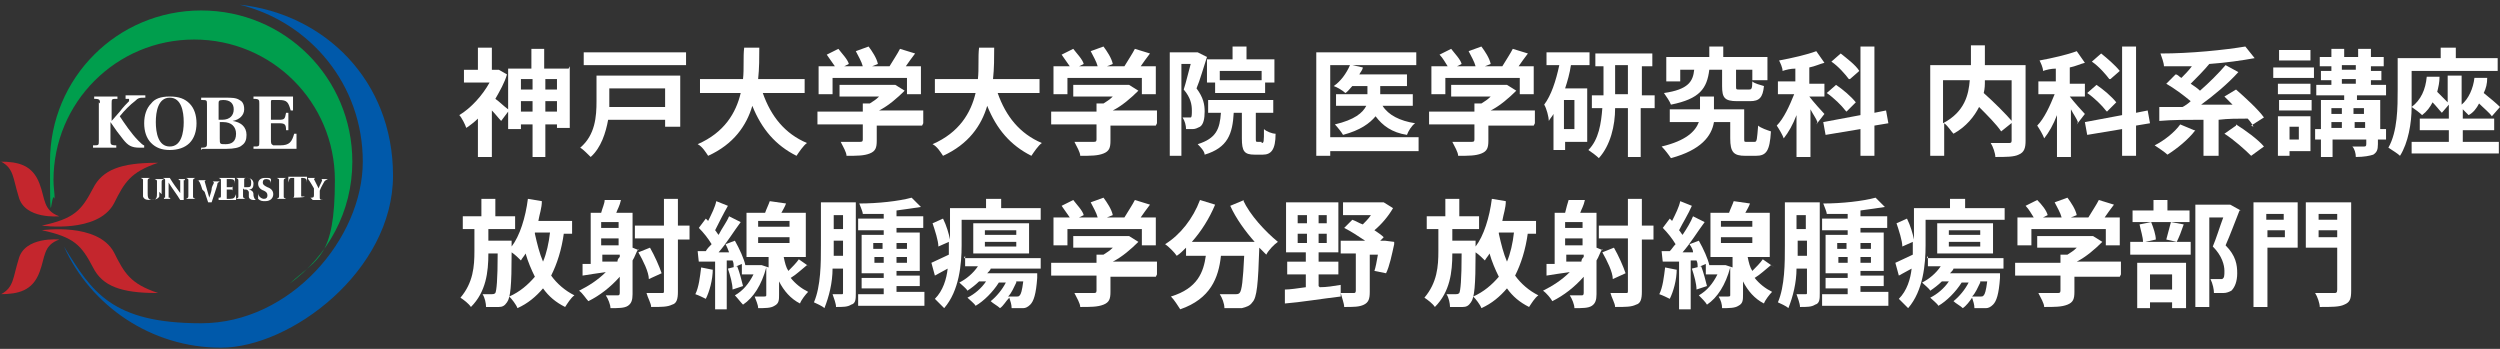
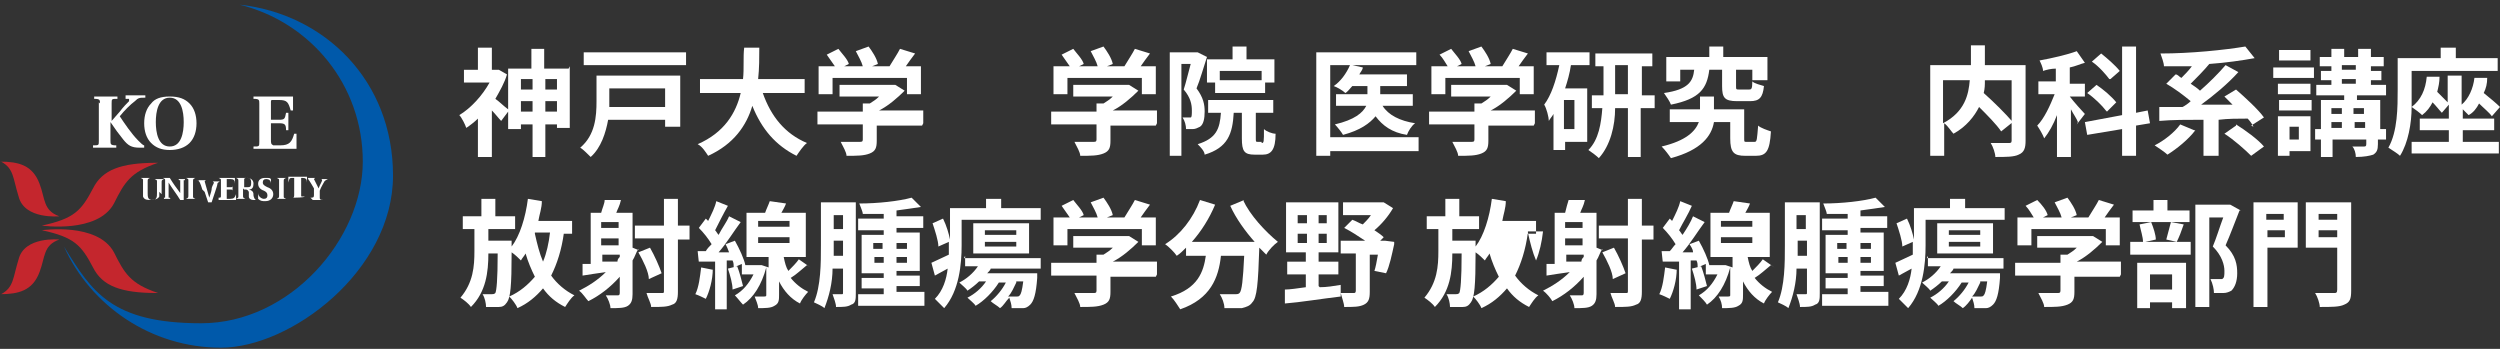
<svg xmlns="http://www.w3.org/2000/svg" id="_レイヤー_1" data-name="レイヤー 1" version="1.1" viewBox="0 0 215 30">
  <rect x="0" y="0" width="215" height="30" fill="#333333" stroke="none" />
  <defs>
    <style>
      .cls-1 {
        fill: #0059aa;
      }

      .cls-1, .cls-2, .cls-3, .cls-4 {
        stroke-width: 0px;
      }

      .cls-2 {
        fill: #c4262d;
      }

      .cls-3 {
        fill: #009e4d;
      }

      .cls-4 {
        fill: #fff;
      }
    </style>
  </defs>
  <g id="g01">
    <path class="cls-4" d="M49,5.7v5.3h-1.1v-.3h-1v2.8h-1.1v-2.8h-1v.4h-1.1v-1.5l-.6.8c-.2-.2-.5-.6-.8-.9v4h-1.2v-3.3c-.3.3-.7.6-1,.8-.1-.3-.4-.9-.6-1.1,1-.6,2-1.7,2.6-2.8h-2.2v-1.1h1.2v-1.9h1.2v1.9h.6s.7.4.7.4c-.2.7-.6,1.4-1,2.1.3.2.8.7,1.1.9v-3.5h2v-1.7h1.1v1.7h2.1ZM44.8,6.8v.9h1v-.9h-1ZM45.8,9.6v-.9h-1v.9h1ZM46.9,6.8v.9h1v-.9h-1ZM47.9,9.6v-.9h-1v.9h1Z" />
    <path class="cls-4" d="M58.4,10.9h-1.2v-.6h-4.9c-.2,1.1-.6,2.4-1.5,3.2-.2-.2-.7-.7-.9-.8,1.3-1.1,1.4-2.7,1.4-4v-2.2h7.2v4.4ZM59,4.5v1.1h-8.8v-1.1h8.8ZM52.4,7.6v1.1c0,.1,0,.3,0,.5h4.8v-1.6h-4.8Z" />
    <path class="cls-4" d="M65.6,8c.7,2,1.9,3.5,3.8,4.3-.3.2-.7.8-.9,1.1-1.8-.9-3-2.3-3.8-4.3-.5,1.7-1.6,3.3-3.8,4.3-.2-.3-.5-.8-.9-1,2.3-1,3.3-2.7,3.7-4.4h-3.5v-1.2h3.7c.1-.9,0-1.9.1-2.7h1.3c0,.8,0,1.8-.1,2.7h4v1.2h-3.5Z" />
    <path class="cls-4" d="M79.3,10.8h-3.9v1.3c0,.6-.1.9-.6,1.1-.5.2-1.1.2-2,.2,0-.3-.3-.8-.5-1.2.6,0,1.4,0,1.6,0,.2,0,.3,0,.3-.2v-1.3h-3.9v-1.1h3.9v-.7h.6c.3-.2.5-.3.8-.6h-3.4v-1h4.8c0,0,.8.5.8.5-.6.6-1.4,1.3-2.2,1.7h3.8v1.1h0ZM71.5,8.1h-1.1v-2.4h1.4c-.2-.3-.5-.7-.7-1l1-.5c.3.4.8.9.9,1.3l-.4.2h1.6c-.1-.4-.4-.9-.6-1.3l1.1-.4c.3.4.7,1,.8,1.5l-.5.2h1.5c.3-.5.7-1.1.9-1.5l1.3.4c-.3.4-.6.8-.8,1.1h1.3v2.4h-1.2v-1.4h-6.4v1.4h0Z" />
-     <path class="cls-4" d="M85.8,8c.7,2,1.9,3.5,3.8,4.3-.3.2-.7.8-.9,1.1-1.8-.9-3-2.3-3.8-4.3-.5,1.7-1.6,3.3-3.8,4.3-.2-.3-.5-.8-.9-1,2.3-1,3.3-2.7,3.7-4.4h-3.5v-1.2h3.7c.1-.9,0-1.9.1-2.7h1.3c0,.8,0,1.8-.1,2.7h4v1.2h-3.5Z" />
    <path class="cls-4" d="M99.4,10.8h-3.9v1.3c0,.6-.1.9-.6,1.1-.5.2-1.1.2-2,.2,0-.3-.3-.8-.5-1.2.6,0,1.4,0,1.6,0,.2,0,.3,0,.3-.2v-1.3h-3.9v-1.1h3.9v-.7h.6c.3-.2.5-.3.8-.6h-3.4v-1h4.8c0,0,.8.5.8.5-.6.6-1.4,1.3-2.2,1.7h3.8v1.1h0ZM91.7,8.1h-1.1v-2.4h1.4c-.2-.3-.5-.7-.7-1l1-.5c.3.4.8.9.9,1.3l-.4.2h1.6c-.1-.4-.4-.9-.6-1.3l1.1-.4c.3.4.7,1,.8,1.5l-.5.2h1.5c.3-.5.7-1.1.9-1.5l1.3.4c-.3.4-.6.8-.8,1.1h1.3v2.4h-1.2v-1.4h-6.4v1.4h0Z" />
    <path class="cls-4" d="M103.8,4.9c-.3.9-.6,2-.9,2.7.6.8.7,1.4.7,2s-.1,1.1-.4,1.3c-.2.1-.4.2-.6.2-.2,0-.4,0-.6,0,0-.3-.1-.7-.3-1,.2,0,.3,0,.4,0,.1,0,.2,0,.3,0,.1,0,.1-.3.1-.6,0-.5-.1-1.1-.7-1.8.2-.6.4-1.5.6-2.2h-.8v7.9h-1V4.5h2.4s.8.4.8.4h0ZM108.5,12.3c.2,0,.2-.1.2-1.2.2.2.7.4,1,.4,0,1.4-.4,1.8-1.1,1.8h-.7c-.9,0-1.1-.3-1.1-1.4v-2.2h-.7c-.1,1.8-.5,3-2.5,3.6,0-.3-.4-.7-.6-.9,1.6-.5,1.9-1.3,2-2.7h-1.1v-1.1h5.6v1.1h-1.5v2.2c0,.3,0,.3.2.3h.3ZM106,5.1v-1.1h1.2v1.1h2.4v2h-.8v.9h-4.3v-.9h-.7v-2h2.2ZM108.5,6.1h-3.6v.8h3.6v-.8Z" />
    <path class="cls-4" d="M122,13h-7.6v.4h-1.2V4.5h8.6v1.1h-5.5l.9.2c0,.2-.2.4-.3.6h4.1v1h-2.3v.7h2.8v1h-2.6c.5.8,1.5,1.3,2.8,1.5-.3.2-.6.7-.7,1-1.3-.2-2.1-.8-2.7-1.6-.5.6-1.3,1.2-2.8,1.6-.1-.2-.5-.7-.7-.9,1.7-.4,2.4-1,2.7-1.6h-2.6v-1h2.7v-.7h-1.3c-.2.2-.4.5-.6.6-.2-.2-.7-.5-1-.6.6-.4,1.1-1.1,1.4-1.8h-1.7v6.2h7.6v1.1h0Z" />
    <path class="cls-4" d="M131.9,10.8h-3.9v1.3c0,.6-.1.9-.6,1.1-.5.2-1.1.2-2,.2,0-.3-.3-.8-.5-1.2.6,0,1.4,0,1.6,0,.2,0,.3,0,.3-.2v-1.3h-3.9v-1.1h3.9v-.7h.6c.3-.2.5-.3.8-.6h-3.4v-1h4.8c0,0,.8.5.8.5-.6.6-1.4,1.3-2.2,1.7h3.8v1.1h0ZM124.2,8.1h-1.1v-2.4h1.4c-.2-.3-.4-.7-.7-1l1-.5c.3.4.8.9.9,1.3l-.4.2h1.6c-.1-.4-.4-.9-.6-1.3l1.1-.4c.3.4.7,1,.8,1.5l-.5.2h1.5c.3-.5.7-1.1.9-1.5l1.3.4c-.3.4-.6.8-.8,1.1h1.3v2.4h-1.2v-1.4h-6.4v1.4h0Z" />
    <path class="cls-4" d="M135.1,5.6c-.1.7-.3,1.4-.5,2h1.9v4.6h-1.9v.7h-1v-3.1c-.1.2-.3.4-.4.6,0-.3-.2-1.1-.4-1.4.6-.8,1-2,1.3-3.4h-1.1v-1.1h3.7v1.1h-1.5ZM135.4,8.6h-.9v2.5h.9v-2.5ZM142.2,9.3h-1.1v4.2h-1.1v-4.2h-1.1c0,1.5-.4,3.2-1.4,4.3-.2-.2-.6-.5-.9-.7.9-.9,1.1-2.3,1.2-3.6h-.9v-1.1h1v-2.5h-.7v-1.1h4.9v1.1h-.9v2.5h1.1v1.1ZM140,8.1v-2.5h-1.1v2.5h1.1Z" />
    <path class="cls-4" d="M150.9,12.2c.2,0,.2-.2.3-1.4.2.2.8.4,1.1.5-.1,1.7-.4,2.1-1.3,2.1h-.9c-1,0-1.3-.3-1.3-1.5v-1.4h-1.4c-.2,1.2-1.1,2.4-3.7,3.1-.2-.3-.5-.7-.8-1,2.1-.5,2.9-1.3,3.2-2.1h-2.5v-1.1h2.6v-1.1h1.2v1.1h2.6v2.5c0,.3,0,.3.2.3h.6ZM147,6c-.2,1.6-.8,2.5-3.3,3-.1-.3-.4-.7-.6-1,2.1-.3,2.5-1,2.6-2h-1.2v1h-1.2v-2.1h3.7v-.9h1.2v.9h3.8v2h-1.3v-.9h-1.4v1.4c0,.3,0,.3.3.3h.8c.2,0,.3,0,.3-.7.2.2.7.3,1,.4-.1,1-.4,1.3-1.2,1.3h-1.1c-1.1,0-1.3-.3-1.3-1.3v-1.4h-1.1,0Z" />
-     <path class="cls-4" d="M156.3,10.5c-.1-.3-.4-.7-.6-1.1v4.1h-1.2v-3.6c-.3.8-.7,1.5-1.1,2-.1-.3-.4-.8-.6-1.1.6-.6,1.1-1.7,1.5-2.7h-1.4v-1.1h1.5v-1.1c-.4,0-.8.1-1.1.2,0-.3-.2-.7-.3-.9,1.1-.2,2.4-.5,3.2-.8l.7,1c-.4.1-.8.3-1.3.4v1.4h1.3v1.1h-1.3c.3.4,1.1,1.3,1.3,1.5l-.7.9h0ZM161.2,10.9v2.5h-1.2v-2.3l-3,.5-.2-1.1,3.2-.6v-5.9h1.2v5.7l1-.2.2,1.1-1.2.2h0ZM158.7,9.5c-.3-.4-1-1.1-1.6-1.5l.8-.7c.6.4,1.3,1,1.7,1.5l-.8.8h0ZM159,6.8c-.3-.4-.9-1.1-1.5-1.5l.8-.7c.5.4,1.3,1,1.6,1.5l-.8.7h0Z" />
    <path class="cls-4" d="M174.2,12.1c0,.6-.1,1-.6,1.2-.4.2-1.1.2-2,.2,0-.3-.2-.9-.4-1.2.6,0,1.3,0,1.5,0,.2,0,.3,0,.3-.2v-5.2h-2.3c0,.4,0,.7-.1,1.1.9.8,1.9,1.8,2.5,2.5l-1,.8c-.4-.6-1.2-1.4-1.9-2.1-.4.8-1.1,1.7-2.2,2.3-.2-.2-.5-.7-.8-.9v2.8h-1.2v-7.8h3.5v-1.7h1.2v1.7h3.5v6.4h0ZM167.1,10.6c1.9-1,2.2-2.5,2.3-3.7h-2.3v3.7Z" />
    <path class="cls-4" d="M178.7,10.5c-.1-.3-.4-.7-.6-1.1v4.1h-1.2v-3.6c-.3.8-.7,1.5-1.1,2-.1-.3-.4-.8-.6-1.1.6-.6,1.1-1.7,1.5-2.7h-1.4v-1.1h1.5v-1.1c-.4,0-.8.1-1.1.2,0-.3-.2-.7-.3-.9,1.1-.2,2.4-.5,3.2-.8l.7,1c-.4.1-.8.3-1.3.4v1.4h1.3v1.1h-1.3c.3.4,1.1,1.3,1.3,1.5l-.7.9h0ZM183.7,10.9v2.5h-1.2v-2.3l-3,.5-.2-1.1,3.2-.6v-5.9h1.2v5.7l1-.2.2,1.1-1.2.2h0ZM181.1,9.5c-.3-.4-1-1.1-1.6-1.5l.8-.7c.6.4,1.3,1,1.7,1.5l-.8.8h0ZM181.4,6.8c-.3-.4-.9-1.1-1.5-1.5l.8-.7c.5.4,1.2,1,1.6,1.5l-.8.7h0Z" />
    <path class="cls-4" d="M188.8,11.2c-.6.8-1.6,1.6-2.4,2.1-.2-.2-.8-.6-1.1-.8.8-.4,1.7-1.1,2.2-1.8l1.2.5ZM193.8,10.9c-.1-.2-.3-.5-.5-.7-.8,0-1.7,0-2.5.1v3.1h-1.3v-3.1c-1.4,0-2.7,0-3.8.1v-1.2c.5,0,1.2,0,2,0,.2-.1.5-.3.7-.5-.6-.5-1.4-1.1-2.1-1.5l.8-.8c.2,0,.3.2.5.3.3-.3.6-.6.9-1-.8,0-1.6,0-2.4,0,0-.3-.2-.8-.3-1.1,2.6,0,5.5-.3,7.3-.6l.8,1c-1.1.2-2.5.4-3.9.5h0c-.5.6-1.1,1.2-1.6,1.7.3.2.6.4.8.6.8-.7,1.6-1.5,2.2-2.2l1.1.6c-.9,1-2.1,2-3.2,2.8.9,0,1.8,0,2.7,0-.2-.2-.5-.5-.7-.7l1-.6c.8.7,1.9,1.7,2.4,2.4l-1.1.7h0ZM192.3,10.7c.8.5,1.9,1.3,2.4,1.9l-1.1.8c-.5-.5-1.5-1.4-2.3-1.9l1-.7Z" />
    <path class="cls-4" d="M199,6.7h-3.5v-.9h3.5v.9ZM198.7,13h-1.8v.4h-1v-3.4h2.8v3h0ZM198.7,8.1h-2.8v-.9h2.8v.9ZM196,8.6h2.8v.9h-2.8v-.9ZM198.7,5.2h-2.7v-.9h2.7v.9ZM196.9,10.9v1.1h.8v-1.1h-.8ZM205,12h-.5v.4c0,.5-.1.7-.4.9-.3.1-.8.2-1.5.2,0-.3-.1-.7-.3-.9.4,0,.8,0,1,0,.1,0,.2,0,.2-.2v-.4h-2.9v1.5h-1v-1.5h-.5v-.9h.5v-2.5h2v-.4h-2.4v-.9h1.3v-.4h-.9v-.8h.9v-.4h-1v-.8h1v-.7h1.1v.7h1.2v-.7h1.1v.7h1.1v.8h-1.1v.4h.9v.8h-.9v.4h1.3v.9h-2.5v.4h2v2.5h.5v.9h0ZM200.5,9.3v.5h.9v-.5h-.9ZM200.5,11h.9v-.5h-.9v.5ZM201.4,6h1.2v-.4h-1.2v.4ZM201.4,7.2h1.2v-.4h-1.2v.4ZM202.4,9.3v.5h.9v-.5h-.9ZM203.4,11v-.5h-.9v.5h.9Z" />
    <path class="cls-4" d="M211.7,12.2h3.2v1h-7.5v-1h3.2v-1h-2.5v-1h2.5v-1.2l-.6.7c-.2-.2-.5-.6-.8-.9-.2.4-.5.8-.9,1.1-.2-.2-.6-.5-.9-.7,0,1.4-.3,3.1-1,4.2-.2-.2-.7-.5-1-.7.8-1.4.8-3.5.8-5v-2.7h3.7v-.9h1.3v.9h3.6v1.1h-7.4v1.6c0,.4,0,.9,0,1.5.8-.6,1.2-1.5,1.3-2.6h1.1c0,.5-.1.9-.2,1.3.3.3.7.7.9.9v-2.3h1.2v2.5c.6-.5,1-1.4,1.1-2.3h1.1c0,.5-.1.9-.3,1.3.5.4,1.1.9,1.4,1.2l-.7.8c-.2-.3-.7-.7-1.1-1.1-.2.4-.5.8-.9,1-.1-.1-.3-.3-.5-.5v.8h2.7v1h-2.7v1h0Z" />
    <path class="cls-4" d="M48.5,20c-.2,1.5-.6,2.7-1.1,3.7.5.7,1.2,1.3,2,1.7-.3.2-.6.7-.8,1-.8-.4-1.4-.9-1.9-1.6-.6.7-1.3,1.3-2.2,1.7-.1-.3-.5-.8-.7-1,.9-.4,1.6-1,2.2-1.7-.3-.6-.6-1.3-.8-2-.1.2-.3.4-.4.6-.2-.2-.5-.5-.8-.7,0,2.9-.1,3.9-.4,4.3-.2.3-.4.4-.7.4-.3,0-.7,0-1.1,0,0-.3-.1-.8-.3-1.1.3,0,.6,0,.8,0,.1,0,.2,0,.3-.1.1-.2.2-1.1.2-3.4h-.8c0,1.6-.2,3.3-1.5,4.6-.2-.3-.6-.6-.9-.8,1.1-1.3,1.2-2.7,1.2-4v-1.9h-1v-1.1h1.6v-1.5h1.2v1.5h1.7v1.1h-2.3v1h2s0,.3,0,.5h0c.7-.9,1.2-2.5,1.4-4.1l1.2.2c0,.6-.2,1.1-.3,1.7h2.9v1.1h-.8ZM46,20.1c.2.9.4,1.7.7,2.4.3-.7.5-1.6.6-2.5h-1.3Z" />
    <path class="cls-4" d="M54.9,21.4c-.2.3-.3.7-.5,1v2.9c0,.5-.1.8-.4,1-.3.2-.8.2-1.5.2,0-.3-.2-.8-.4-1.1.4,0,.8,0,1,0,.1,0,.2,0,.2-.2v-1.4c-.8.9-1.7,1.6-2.7,2.1-.2-.2-.5-.7-.8-.9.8-.4,1.6-.9,2.3-1.6-.7.1-1.4.2-2,.3v-1c-.1,0,.7,0,.7,0v-4.4h.9c.1-.4.3-.8.3-1.1h1.4c-.1.5-.3.8-.4,1.1h1.4v3l.5.2h0ZM53.2,19.1h-1.5v.5h1.5v-.5ZM53.2,20.5h-1.5v.6h1.5v-.6ZM51.8,22.5h1.3c0-.2.1-.3.2-.4v-.2h-1.5v.6h0ZM59.3,20.6h-1v4.5c0,.6-.1,1-.5,1.1-.4.2-.9.2-1.8.2,0-.3-.3-.8-.4-1.2.6,0,1.1,0,1.3,0,.2,0,.2,0,.2-.2v-4.5h-2.5v-1.1h2.5v-2.3h1.2v2.3h1v1.1ZM55.8,24c0-.6-.5-1.6-.9-2.3l1-.4c.4.7.8,1.6,1,2.2l-1.1.5h0Z" />
    <path class="cls-4" d="M61.3,23.1c0,1-.3,2-.6,2.6-.2-.1-.6-.3-.9-.4.3-.6.4-1.5.5-2.3l1,.2h0ZM69.4,22.8c-.5.4-.9.8-1.4,1.1.4.5.9.9,1.5,1.2-.2.2-.6.7-.7,1-.8-.4-1.4-1.1-1.8-1.9v1.1c0,.5,0,.8-.4,1-.3.2-.8.2-1.4.2,0-.3-.2-.7-.3-1,.3,0,.7,0,.8,0,.1,0,.2,0,.2-.1v-2.4c-.4,1.5-1.1,2.6-2,3.2-.2-.2-.5-.6-.7-.8.7-.4,1.2-1,1.6-1.8h-1v-.9l-.7.3c0-.2,0-.4-.1-.6h-.5v4.2h-1v-4.1h-1.4c0,.1-.1-.9-.1-.9h.7c.1-.2.3-.4.5-.6-.3-.5-.7-1-1.1-1.4l.6-.8c0,0,.1.1.2.2.3-.6.6-1.2.7-1.7l1,.4c-.4.7-.8,1.5-1.1,2.1.1.1.2.3.3.4.3-.6.7-1.1.9-1.6l1,.5c-.6.8-1.2,1.8-1.9,2.6h.9c-.1-.3-.2-.5-.3-.7l.8-.3c.4.7.8,1.6.9,2.1h-.1s1.3,0,1.3,0h.2s.6.2.6.2v-.9h-1.9v-3.8h1.6c.1-.3.3-.7.4-1l1.4.2c-.1.3-.3.6-.4.8h2.1v3.8h-1.9c.1.5.2.9.4,1.2.3-.3.7-.7.9-1l1,.7h0ZM63.4,22.9c.2.5.4,1.3.5,1.7l-.9.3c0-.5-.2-1.2-.4-1.8l.8-.2h0ZM65.2,19.5h2.7v-.5h-2.7v.5ZM65.2,20.9h2.7v-.5h-2.7v.5Z" />
    <path class="cls-4" d="M73.6,25.2c0,.5,0,.9-.4,1-.3.2-.7.2-1.3.2,0-.3-.2-.8-.3-1.1.3,0,.7,0,.8,0s.1,0,.1-.2v-2h-.9c0,1.2-.3,2.4-.7,3.4-.2-.2-.7-.4-.9-.5.6-1.4.6-3.4.6-4.9v-3.7h3v7.8h0ZM72.5,22v-1.3h-.8v.3c0,.3,0,.6,0,1h.8ZM71.7,18.5v1.2h.8v-1.2h-.8ZM79.5,25.3v1h-5.7v-1h2.2v-.5h-1.9v-.9h1.9v-.4h-1.9v-3.3h1.9v-.4h-2.2v-1h2.2v-.4c-.6,0-1.2,0-1.8,0,0-.2-.2-.6-.3-.9,1.6,0,3.4-.2,4.5-.5l.8.8c-.6.1-1.4.2-2.1.3v.5h2.3v1h-2.3v.4h2v3.3h-2v.4h2v.9h-2v.5h2.4ZM75.1,21.4h.8v-.5h-.8v.5ZM76,22.6v-.5h-.8v.5h.8ZM77.1,20.9v.5h.9v-.5h-.9ZM78,22.1h-.9v.5h.9v-.5Z" />
    <path class="cls-4" d="M89.5,17.9v1h-6.8v2.2c0,1.6-.2,3.9-1.5,5.4-.2-.2-.6-.6-.8-.8.7-.7,1-1.7,1.1-2.6-.4.2-.7.4-1.1.6l-.3-1.1c.4-.2.9-.4,1.5-.7,0-.3,0-.5,0-.8v-.3l-.9.4c0-.5-.3-1.4-.5-2l.9-.4c.3.6.5,1.3.6,1.8v-2.7h3.1v-.8h1.3v.8h3.5,0ZM82.9,22.2h6.6v.9h-4.3c0,.1-.2.3-.3.4h4.3s0,.3,0,.4c-.1,1.4-.3,2-.6,2.3-.2.2-.4.3-.6.3-.2,0-.6,0-1,0,0-.3-.1-.6-.2-.9-.3.3-.5.7-.8.9-.2-.2-.6-.4-.8-.6.5-.4,1-1,1.3-1.6h-.6c-.5.8-1.3,1.6-2,2-.1-.2-.5-.5-.7-.7.6-.3,1.2-.8,1.6-1.4h-.6c-.3.3-.7.6-1,.8-.1-.2-.5-.5-.7-.7.6-.3,1.2-.8,1.6-1.4h-1.1v-.9h0ZM88.5,19.2v2.6h-4.8v-2.6h4.8ZM87.4,19.8h-2.7v.4h2.7v-.4ZM87.4,20.8h-2.7v.4h2.7v-.4ZM87.4,24.3c-.2.4-.4.9-.7,1.2.3,0,.5,0,.7,0s.2,0,.3-.1c.1-.1.2-.4.3-1.2h-.6,0Z" />
    <path class="cls-4" d="M99.4,23.8h-3.9v1.3c0,.6-.1.9-.6,1.1-.5.2-1.1.2-2,.2,0-.3-.3-.8-.5-1.2.6,0,1.4,0,1.6,0,.2,0,.3,0,.3-.2v-1.3h-3.9v-1.1h3.9v-.7h.6c.3-.2.5-.3.8-.6h-3.4v-1h4.8c0,0,.8.5.8.5-.6.6-1.4,1.3-2.2,1.7h3.8v1.1h0ZM91.7,21.1h-1.1v-2.4h1.4c-.2-.3-.5-.7-.7-1l1-.5c.3.4.8.9.9,1.3l-.4.2h1.6c-.1-.4-.4-.9-.6-1.3l1.1-.4c.3.4.7,1,.8,1.5l-.5.2h1.5c.3-.5.7-1.1.9-1.5l1.3.4c-.3.4-.6.8-.8,1.1h1.3v2.4h-1.2v-1.4h-6.4v1.4h0Z" />
    <path class="cls-4" d="M106.9,17.2c.6,1.3,1.9,2.7,3,3.6-.3.2-.8.7-1,1.1-.2-.2-.4-.4-.6-.6h0c-.1,3.1-.2,4.3-.6,4.7-.2.3-.5.4-.9.5-.3,0-.9,0-1.5,0,0-.4-.2-.9-.4-1.2.6,0,1.1,0,1.3,0s.3,0,.4-.1c.2-.2.3-1.1.4-3.2h-2c-.2,1.9-.9,3.7-3.5,4.6-.2-.3-.5-.8-.8-1.1,2.3-.7,2.8-2.1,3-3.5h-1.7v-.7c-.3.3-.5.5-.8.7-.2-.3-.7-.8-1-1,1.3-.8,2.4-2.2,3-3.8l1.3.4c-.5,1.2-1.2,2.3-2,3.2h5.4c-.8-.9-1.6-2-2.1-3.1l1.2-.5h0Z" />
    <path class="cls-4" d="M113.5,24.7c.6,0,1.2-.1,1.8-.2v1c-1.7.2-3.5.5-4.8.6v-1.2c.4,0,1.1-.1,1.8-.2v-1.1h-1.6v-1.1h1.6v-.8h-1.7v-4.3h4.5v4.3h-1.7v.8h1.7v1.1h-1.7v1h0ZM111.6,19.2h.8v-.7h-.8v.7ZM111.6,20.9h.8v-.8h-.8v.8ZM114.1,18.5h-.7v.7h.7v-.7ZM114.1,20.1h-.7v.8h.7v-.8ZM119.9,21c-.2.9-.4,1.9-.7,2.5l-1-.2c.1-.3.2-.8.3-1.4h-.7v3.2c0,.6-.1.9-.5,1.1-.4.2-.9.2-1.7.2,0-.3-.2-.8-.3-1.2.4,0,1,0,1.1,0,.1,0,.2,0,.2-.2v-3.2h-1.3v-1.1h2.1c-.6-.4-1.2-.8-1.8-1.1l.7-.7c.3.1.6.3.9.4.2-.2.5-.5.7-.8h-2.4v-1.1h3.5c0,0,.8.5.8.5-.4.7-1,1.4-1.6,1.9.3.2.6.4.8.6l-.3.3h.4s.8.1.8.1Z" />
-     <path class="cls-4" d="M131.4,20c-.2,1.5-.6,2.7-1.1,3.7.5.7,1.2,1.3,2,1.7-.3.2-.6.7-.8,1-.8-.4-1.4-.9-1.9-1.6-.6.7-1.3,1.3-2.2,1.7-.1-.3-.5-.8-.7-1,.9-.4,1.6-1,2.2-1.7-.3-.6-.6-1.3-.8-2-.1.2-.3.4-.4.6-.2-.2-.5-.5-.8-.7,0,2.9-.1,3.9-.4,4.3-.2.3-.4.4-.7.4-.3,0-.7,0-1.1,0,0-.3-.1-.8-.3-1.1.3,0,.6,0,.8,0,.1,0,.2,0,.3-.1.1-.2.2-1.1.2-3.4h-.8c0,1.6-.2,3.3-1.5,4.6-.2-.3-.6-.6-.9-.8,1.1-1.3,1.2-2.7,1.2-4v-1.9h-1v-1.1h1.6v-1.5h1.2v1.5h1.7v1.1h-2.3v1h2s0,.3,0,.5h0c.7-.9,1.2-2.5,1.4-4.1l1.2.2c0,.6-.2,1.1-.3,1.7h2.9v1.1h-.8,0ZM128.9,20.1c.2.9.4,1.7.7,2.4.3-.7.5-1.6.6-2.5h-1.3Z" />
+     <path class="cls-4" d="M131.4,20c-.2,1.5-.6,2.7-1.1,3.7.5.7,1.2,1.3,2,1.7-.3.2-.6.7-.8,1-.8-.4-1.4-.9-1.9-1.6-.6.7-1.3,1.3-2.2,1.7-.1-.3-.5-.8-.7-1,.9-.4,1.6-1,2.2-1.7-.3-.6-.6-1.3-.8-2-.1.2-.3.4-.4.6-.2-.2-.5-.5-.8-.7,0,2.9-.1,3.9-.4,4.3-.2.3-.4.4-.7.4-.3,0-.7,0-1.1,0,0-.3-.1-.8-.3-1.1.3,0,.6,0,.8,0,.1,0,.2,0,.3-.1.1-.2.2-1.1.2-3.4h-.8c0,1.6-.2,3.3-1.5,4.6-.2-.3-.6-.6-.9-.8,1.1-1.3,1.2-2.7,1.2-4v-1.9h-1v-1.1h1.6v-1.5h1.2v1.5h1.7v1.1h-2.3v1h2s0,.3,0,.5h0c.7-.9,1.2-2.5,1.4-4.1l1.2.2c0,.6-.2,1.1-.3,1.7h2.9v1.1h-.8,0Zc.2.9.4,1.7.7,2.4.3-.7.5-1.6.6-2.5h-1.3Z" />
    <path class="cls-4" d="M137.8,21.4c-.2.3-.3.7-.5,1v2.9c0,.5-.1.8-.4,1-.3.2-.8.2-1.5.2,0-.3-.2-.8-.4-1.1.4,0,.8,0,1,0,.1,0,.2,0,.2-.2v-1.4c-.8.9-1.7,1.6-2.7,2.1-.1-.2-.5-.7-.8-.9.8-.4,1.6-.9,2.3-1.6-.7.1-1.4.2-2,.3v-1c-.1,0,.7,0,.7,0v-4.4h.9c.1-.4.2-.8.3-1.1h1.4c-.1.5-.3.8-.4,1.1h1.4v3l.5.2h0ZM136.1,19.1h-1.5v.5h1.5v-.5ZM136.1,20.5h-1.5v.6h1.5v-.6ZM134.7,22.5h1.3c0-.2.1-.3.2-.4v-.2h-1.5v.6h0ZM142.2,20.6h-1v4.5c0,.6-.1,1-.5,1.1-.4.2-.9.2-1.8.2,0-.3-.3-.8-.4-1.2.6,0,1.1,0,1.3,0,.2,0,.2,0,.2-.2v-4.5h-2.5v-1.1h2.5v-2.3h1.2v2.3h1v1.1ZM138.7,24c0-.6-.5-1.6-.9-2.3l1-.4c.4.7.8,1.6,1,2.2l-1.1.5Z" />
    <path class="cls-4" d="M144.2,23.1c0,1-.3,2-.6,2.6-.2-.1-.6-.3-.9-.4.3-.6.4-1.5.5-2.3l1,.2h0ZM152.3,22.8c-.5.4-.9.8-1.4,1.1.4.5.9.9,1.5,1.2-.2.2-.6.7-.7,1-.8-.4-1.4-1.1-1.8-1.9v1.1c0,.5,0,.8-.4,1-.3.2-.8.2-1.4.2,0-.3-.1-.7-.3-1,.3,0,.7,0,.8,0,.1,0,.2,0,.2-.1v-2.4c-.4,1.5-1.1,2.6-2,3.2-.1-.2-.5-.6-.7-.8.7-.4,1.2-1,1.6-1.8h-1v-.9l-.7.3c0-.2,0-.4-.1-.6h-.5v4.2h-1v-4.1h-1.4c0,.1-.1-.9-.1-.9h.7c.2-.2.3-.4.5-.6-.3-.5-.7-1-1.1-1.4l.6-.8c0,0,.1.1.2.2.3-.6.6-1.2.7-1.7l1,.4c-.3.7-.8,1.5-1.1,2.1.1.1.2.3.3.4.4-.6.7-1.1.9-1.6l1,.5c-.6.8-1.2,1.8-1.9,2.6h.9c0-.3-.2-.5-.3-.7l.8-.3c.4.7.8,1.6.9,2.1h-.1s1.3,0,1.3,0h.2s.6.2.6.2v-.9h-1.9v-3.8h1.6c.1-.3.3-.7.4-1l1.4.2c-.1.3-.3.6-.4.8h2.1v3.8h-1.9c.1.5.2.9.4,1.2.3-.3.7-.7.9-1l1,.7h0ZM146.3,22.9c.2.5.4,1.3.5,1.7l-.9.3c0-.5-.2-1.2-.4-1.8l.8-.2h0ZM148,19.5h2.7v-.5h-2.7v.5ZM148,20.9h2.7v-.5h-2.7v.5Z" />
    <path class="cls-4" d="M156.5,25.2c0,.5,0,.9-.4,1-.3.2-.7.2-1.3.2,0-.3-.2-.8-.3-1.1.3,0,.7,0,.8,0s.1,0,.1-.2v-2h-.9c0,1.2-.3,2.4-.7,3.4-.2-.2-.7-.4-.9-.5.6-1.4.6-3.4.6-4.9v-3.7h3v7.8h0ZM155.4,22v-1.3h-.8v.3c0,.3,0,.6,0,1h.8ZM154.5,18.5v1.2h.8v-1.2h-.8ZM162.4,25.3v1h-5.7v-1h2.2v-.5h-1.9v-.9h1.9v-.4h-1.9v-3.3h1.9v-.4h-2.2v-1h2.2v-.4c-.6,0-1.2,0-1.8,0,0-.2-.2-.6-.3-.9,1.6,0,3.4-.2,4.5-.5l.8.8c-.6.1-1.4.2-2.1.3v.5h2.3v1h-2.3v.4h2v3.3h-2v.4h2v.9h-2v.5h2.4ZM158,21.4h.8v-.5h-.8v.5ZM158.9,22.6v-.5h-.8v.5h.8ZM160,20.9v.5h.9v-.5h-.9ZM160.9,22.1h-.9v.5h.9v-.5Z" />
    <path class="cls-4" d="M172.4,17.9v1h-6.8v2.2c0,1.6-.2,3.9-1.5,5.4-.2-.2-.6-.6-.8-.8.7-.7,1-1.7,1.1-2.6-.4.2-.7.4-1.1.6l-.3-1.1c.4-.2.9-.4,1.5-.7,0-.3,0-.5,0-.8v-.3l-.9.4c0-.5-.3-1.4-.5-2l.9-.4c.3.6.5,1.3.6,1.8v-2.7h3.1v-.8h1.3v.8h3.5,0ZM165.7,22.2h6.6v.9h-4.3c0,.1-.2.3-.3.4h4.3s0,.3,0,.4c-.1,1.4-.3,2-.6,2.3-.2.2-.4.3-.6.3-.2,0-.6,0-1,0,0-.3-.1-.6-.2-.9-.2.3-.5.7-.8.9-.2-.2-.6-.4-.8-.6.5-.4,1-1,1.3-1.6h-.6c-.5.8-1.3,1.6-2,2-.1-.2-.5-.5-.7-.7.6-.3,1.2-.8,1.6-1.4h-.6c-.3.3-.7.6-1,.8-.1-.2-.5-.5-.7-.7.6-.3,1.2-.8,1.6-1.4h-1.1v-.9h0ZM171.4,19.2v2.6h-4.8v-2.6h4.8ZM170.3,19.8h-2.7v.4h2.7v-.4ZM170.3,20.8h-2.7v.4h2.7v-.4ZM170.3,24.3c-.2.4-.4.9-.7,1.2.3,0,.5,0,.7,0s.2,0,.3-.1c.1-.1.2-.4.3-1.2h-.6,0Z" />
    <path class="cls-4" d="M182.3,23.8h-3.9v1.3c0,.6-.1.9-.6,1.1-.5.2-1.1.2-2,.2,0-.3-.3-.8-.5-1.2.6,0,1.4,0,1.6,0,.2,0,.3,0,.3-.2v-1.3h-3.9v-1.1h3.9v-.7h.6c.3-.2.5-.3.8-.6h-3.4v-1h4.8c0,0,.8.5.8.5-.6.6-1.4,1.3-2.2,1.7h3.8v1.1h0ZM174.6,21.1h-1.1v-2.4h1.4c-.2-.3-.4-.7-.7-1l1-.5c.4.4.8.9.9,1.3l-.4.2h1.6c-.1-.4-.4-.9-.6-1.3l1.1-.4c.3.4.7,1,.8,1.5l-.5.2h1.5c.3-.5.7-1.1.9-1.5l1.3.4c-.3.4-.6.8-.8,1.1h1.3v2.4h-1.2v-1.4h-6.4v1.4h0Z" />
    <path class="cls-4" d="M187.8,19.3c-.2.6-.4,1.1-.6,1.5h1.2v1.1h-5.2v-1.1h1.1c0-.4-.2-1-.3-1.5l1-.2c.2.5.4,1.1.4,1.5l-.9.2h2.7l-.9-.2c.1-.4.3-1.1.4-1.5l1.1.2h0ZM188.3,19.1h-4.9v-1h1.8v-.9h1.2v.9h1.9v1h0ZM183.8,22.6h4.2v3.9h-1.2v-.5h-1.9v.5h-1.1v-3.9ZM184.9,23.6v1.3h1.9v-1.3h-1.9ZM192.6,18.1c-.4,1-.8,2.1-1.2,3,.9.9,1,1.7,1,2.4s-.2,1.2-.5,1.5c-.2.1-.4.2-.7.2-.2,0-.5,0-.8,0,0-.3-.1-.8-.3-1.2.2,0,.4,0,.6,0,.1,0,.3,0,.4,0,.2-.1.2-.3.2-.7,0-.5-.2-1.3-1-2.1.3-.7.6-1.7.9-2.5h-1.2v7.7h-1.2v-8.8h3s.9.5.9.5h0Z" />
    <path class="cls-4" d="M197.6,21.3h-2.6v5.1h-1.2v-9h3.8v3.9h0ZM194.9,18.4v.5h1.5v-.5h-1.5ZM196.5,20.4v-.6h-1.5v.6h1.5ZM202.2,25c0,.7-.1,1-.6,1.2-.4.2-1.1.2-2.1.2,0-.3-.2-.9-.4-1.2.6,0,1.4,0,1.6,0s.3,0,.3-.3v-3.6h-2.7v-3.9h3.9v7.6h0ZM199.4,18.4v.5h1.6v-.5h-1.6ZM201,20.4v-.6h-1.6v.6h1.6Z" />
  </g>
  <g id="g02">
    <path class="cls-4" d="M8.6,8.9c0-.3,0-.4-.5-.4v-.2h2v.2c-.5,0-.5,0-.5.4v1.5l.7-.8c.3-.4.6-.7.8-.9,0-.1,0-.2,0-.2h-.3v-.3h1.7v.2c-.5,0-.6,0-.9.3-.4.3-.9.8-1.3,1.3.4.6,1,1.5,1.6,2.1.2.2.4.4.5.4h0v.2h-.4c-.7,0-1-.2-1.4-.7-.4-.5-.7-.9-1.1-1.5h0v1.6c0,.3,0,.4.5.4v.2h-2v-.2c.5,0,.5,0,.5-.4v-3.3" />
    <path class="cls-4" d="M14.6,12.6c-1,0-1.2-1.2-1.2-2.1,0-.9.2-2.1,1.2-2.1s1.2,1.2,1.2,2.1c0,.9-.2,2.1-1.2,2.1ZM14.6,12.9c.7,0,1.3-.2,1.7-.6.4-.4.6-1,.6-1.7s-.2-1.3-.6-1.7c-.4-.4-.9-.6-1.7-.6s-1.3.2-1.6.6c-.4.4-.6,1-.6,1.7s.2,1.3.6,1.7c.4.4.9.6,1.6.6Z" />
-     <path class="cls-4" d="M18.8,10.5h.4c.7,0,1.1.4,1.1,1,0,.7-.4.9-.9.9s-.5,0-.5-.5v-1.5M17.4,12.8h2.1c.6,0,1.1-.1,1.3-.3.3-.2.4-.5.4-.9,0-.7-.5-1.1-1.2-1.2h0c.6-.1,1-.5,1-1s-.2-.7-.4-.8c-.3-.2-.7-.2-1.2-.2h-2.1v.2c.5,0,.5,0,.5.4v3.3c0,.3,0,.4-.5.4v.2h0ZM18.8,10.3v-1.4c0-.2,0-.3.4-.3.6,0,.9.3.9.8,0,.5-.3.9-1,.9h-.4Z" />
    <path class="cls-4" d="M21.8,12.6c.5,0,.5,0,.5-.4v-3.3c0-.3,0-.4-.5-.4v-.2h3.4v1.2h-.2c-.2-.7-.3-.9-1-.9h-.5c-.2,0-.2,0-.2.2v1.5h.7c.5,0,.5-.1.6-.6h.2v1.5h-.2c0-.5-.1-.6-.6-.6h-.7v1.4c0,.3,0,.4.2.5.1,0,.3,0,.6,0,.8,0,1-.3,1.2-1h.2v1.3h-3.7v-.2" />
    <path class="cls-4" d="M13.7,16.5c0,.2,0,.3,0,.4-.1.2-.4.3-.7.3s-.6,0-.7-.3c0,0,0-.2,0-.4v-1c0-.1,0-.1-.2-.2h0c0,0,.8,0,.8,0h0c-.2.1-.2.1-.2.3v1c0,.3,0,.6.4.6s.4-.3.4-.6v-1c0-.1,0-.1-.2-.2h0c0,0,.8,0,.8,0h0c-.2.1-.2.1-.2.3v1Z" />
    <path class="cls-4" d="M14.6,15.3c.3.5.6.9.9,1.3h0v-.7c0-.2,0-.3,0-.4h-.1c0-.1-.1-.1-.1-.1h0c0,0,.6,0,.6,0h0c0,0,0,.1,0,.1h-.1c0,.2,0,.3,0,.5v1.2h-.3c-.3-.5-.7-1-1-1.5h0v.9c0,.2,0,.3,0,.4h.1c0,.1.1.1.1.1h0c0,0-.6,0-.6,0h0c0,0,0-.1,0-.1h.1c0-.2,0-.3,0-.5v-1c0-.1,0-.1-.2-.2h0c0,0,.6,0,.6,0" />
    <path class="cls-4" d="M16.6,16.9c0,.1,0,.1.2.2h0c0,0-.8,0-.8,0h0c.2-.1.2-.1.2-.3v-1.3c0-.1,0-.1-.2-.2h0c0,0,.8,0,.8,0h0c-.2.1-.2.1-.2.3v1.3Z" />
    <path class="cls-4" d="M17.4,16.3c0,0-.2-.7-.3-.7,0-.1,0-.1-.2-.1h0c0,0,.8,0,.8,0h0c0,0-.1.1-.1.1h0c0,0,.2.7.2.7l.2.7h0c0,0,.2-.6.2-.7,0-.3.2-.5.2-.6h0c0,0-.1-.1-.1-.1h0c0,0,.6,0,.6,0h0c-.1.1-.2.1-.2.2,0,.1-.1.4-.2.7l-.3.9h-.3l-.3-.9" />
    <path class="cls-4" d="M18.8,17c.2,0,.2,0,.2-.2v-1.3c0-.1,0-.1-.2-.2h0c0,0,1.4,0,1.4,0v.5h0c0-.3-.1-.4-.4-.4h-.3v.7h.3c.2,0,.2,0,.2-.2h0v.6h0c0-.2,0-.2-.2-.2h-.3v.6c0,.1,0,.2,0,.2,0,0,.1,0,.3,0,.3,0,.4-.1.5-.4h0v.5h-1.5" />
    <path class="cls-4" d="M21,16.1v-.7c0,0,0-.1.2-.1s.4,0,.4.4-.1.4-.4.4h-.2M21,16.3h.1c.1,0,.2,0,.3.2,0,0,0,.3,0,.4,0,.2.2.3.4.3h.2c0,0-.1-.1-.1-.1,0,0-.1-.2-.1-.3,0-.2,0-.4-.4-.5.3,0,.4-.2.4-.5s-.2-.5-.6-.5h-.9c.2.1.2.1.2.3v1.3c0,.1,0,.1-.2.2h0c0,0,.8,0,.8,0h0c-.2-.1-.2-.1-.2-.3v-.6h0Z" />
    <path class="cls-4" d="M23.3,15.8c0-.3-.2-.4-.4-.4s-.3.1-.3.3.2.3.4.4h0c.3.1.5.3.5.6s-.2.6-.7.6c-.2,0-.4,0-.6-.2v-.5s0,0,0,0c0,.3.3.5.5.5s.3-.1.3-.3-.1-.3-.3-.4h0c-.3-.1-.5-.3-.5-.6s.2-.5.6-.5.4,0,.5.1v.4h0" />
    <path class="cls-4" d="M24.4,16.9c0,.1,0,.1.2.2h0c0,0-.8,0-.8,0h0c.2-.1.2-.1.2-.3v-1.3c0-.1,0-.1-.2-.2h0c0,0,.8,0,.8,0h0c-.2.1-.2.1-.2.3v1.3Z" />
    <path class="cls-4" d="M25,17h.2c0,0,.1,0,.1-.2v-1.5h-.1c-.3,0-.3,0-.4.4h0v-.5h1.6v.5h0c0-.3-.1-.4-.4-.4h-.1v1.5c0,.1,0,.1.1.1h.2c0,.1-.9.1-.9.1h0Z" />
    <path class="cls-4" d="M26.7,17c.2,0,.3,0,.3-.2v-.6c0,0-.4-.7-.5-.8,0-.1,0-.1-.2-.1h0c0,0,.8,0,.8,0h0c0,0-.1.1-.1.1h0c0,0,.4.8.4.8.1-.3.3-.6.3-.7h0c0-.1-.1-.1-.1-.1h0c0,0,.6,0,.6,0h0c-.2.1-.2.1-.3.2-.1.2-.3.5-.4.8v.2s0,.4,0,.4c0,.1,0,.2.3.2h0c0,0-.9,0-.9,0h0" />
  </g>
  <path class="cls-1" d="M20.6.4c6.1,1.5,10.6,6.9,10.6,13.5s-6.2,13.9-13.9,13.9-9.4-2.7-11.8-6.6c2.3,5.1,7.5,8.7,13.5,8.7s14.8-6.6,14.8-14.8S27.9,1.2,20.6.4" />
-   <path class="cls-3" d="M17.3.9C10.1.9,4.3,6.7,4.3,13.9s.1,2.2.4,3.2c0-.5-.1-1-.1-1.6,0-6.7,5.4-12.1,12.1-12.1s12.1,5.4,12.1,12.1-1.5,6.7-3.9,8.9c3.3-2.4,5.4-6.2,5.4-10.5,0-7.2-5.8-13-13-13Z" />
  <path class="cls-2" d="M0,13.9c1.6,0,2.8.3,3.4,1.9.5,1.3.3,2.3,1.7,2.8,0,0-3,.3-3.5-1.7-.5-1.6-.4-2.4-1.5-3Z" />
  <path class="cls-2" d="M13.5,14c-3.1,0-4.7.6-5.5,2.2-1,1.9-1.6,2.6-4.4,3.2,0,0,4.8.7,6.2-1.9.9-1.8,1.4-2.7,3.8-3.5Z" />
  <path class="cls-2" d="M0,25.3c1.6,0,2.8-.3,3.4-1.9.5-1.3.3-2.3,1.7-2.8,0,0-3-.3-3.5,1.7-.5,1.6-.4,2.4-1.5,3Z" />
  <path class="cls-2" d="M13.5,25.2c-3.1,0-4.7-.6-5.5-2.2-1-1.9-1.6-2.6-4.4-3.2,0,0,4.8-.7,6.2,1.9.9,1.8,1.4,2.7,3.8,3.5" />
</svg>